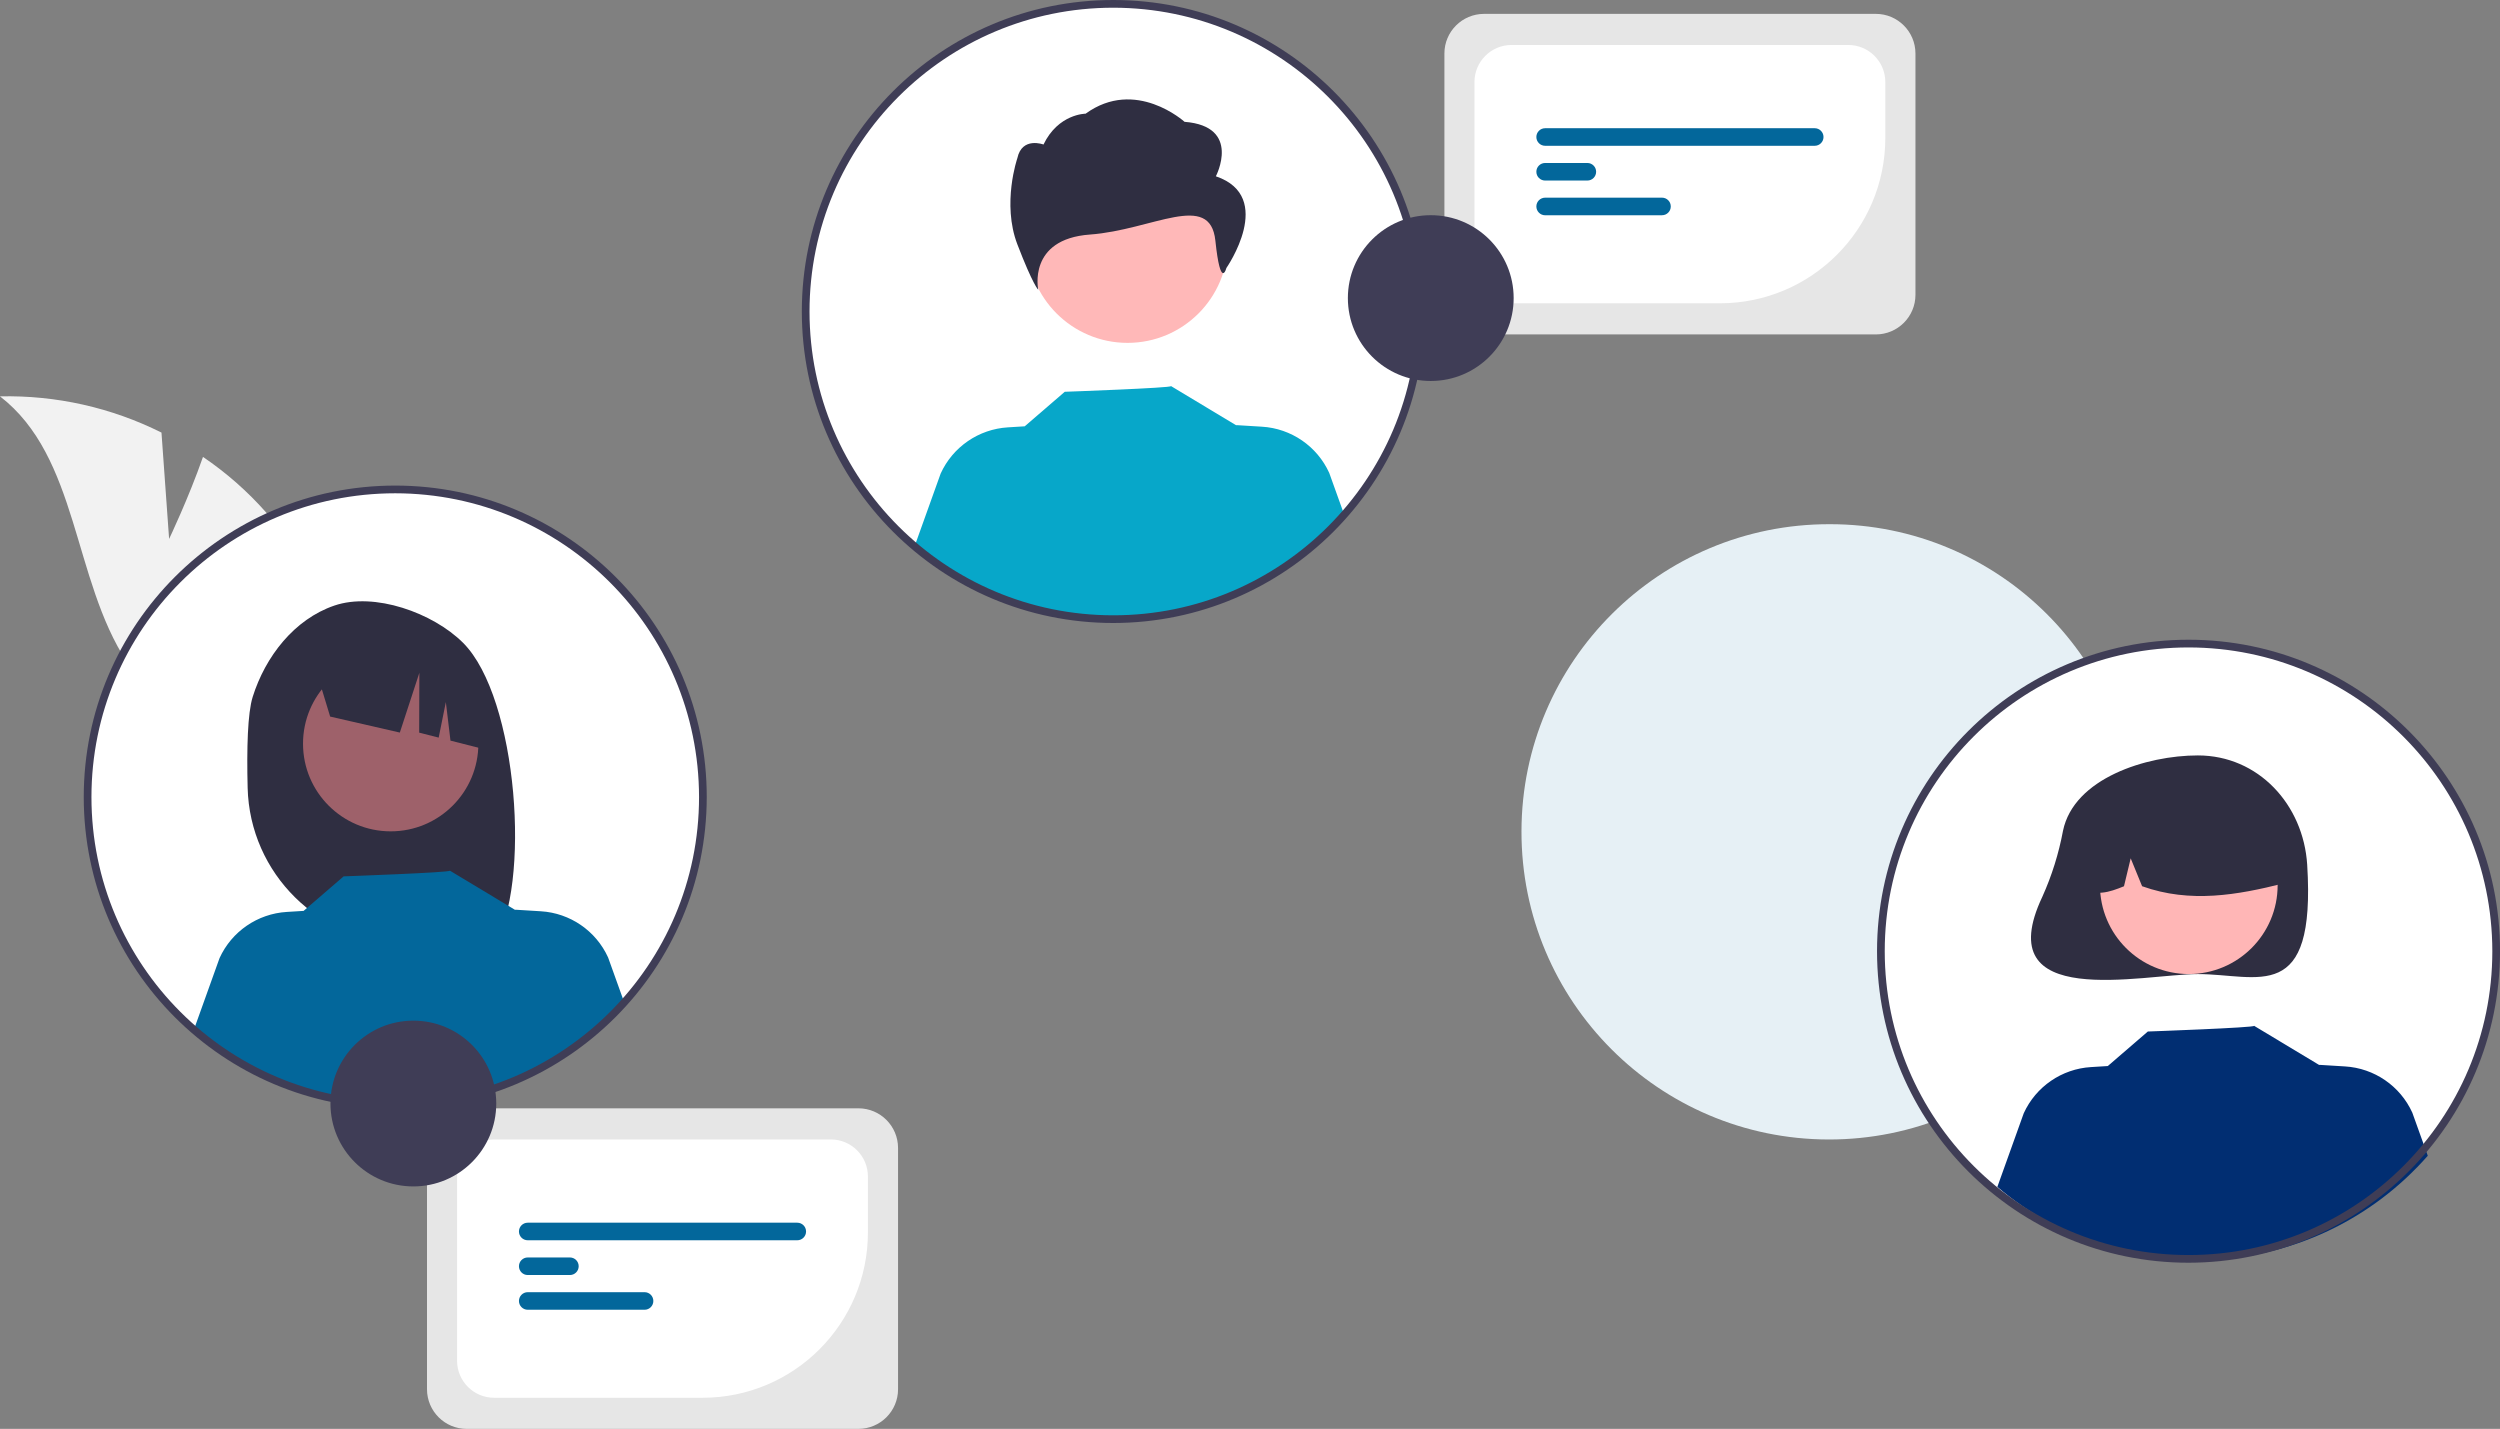
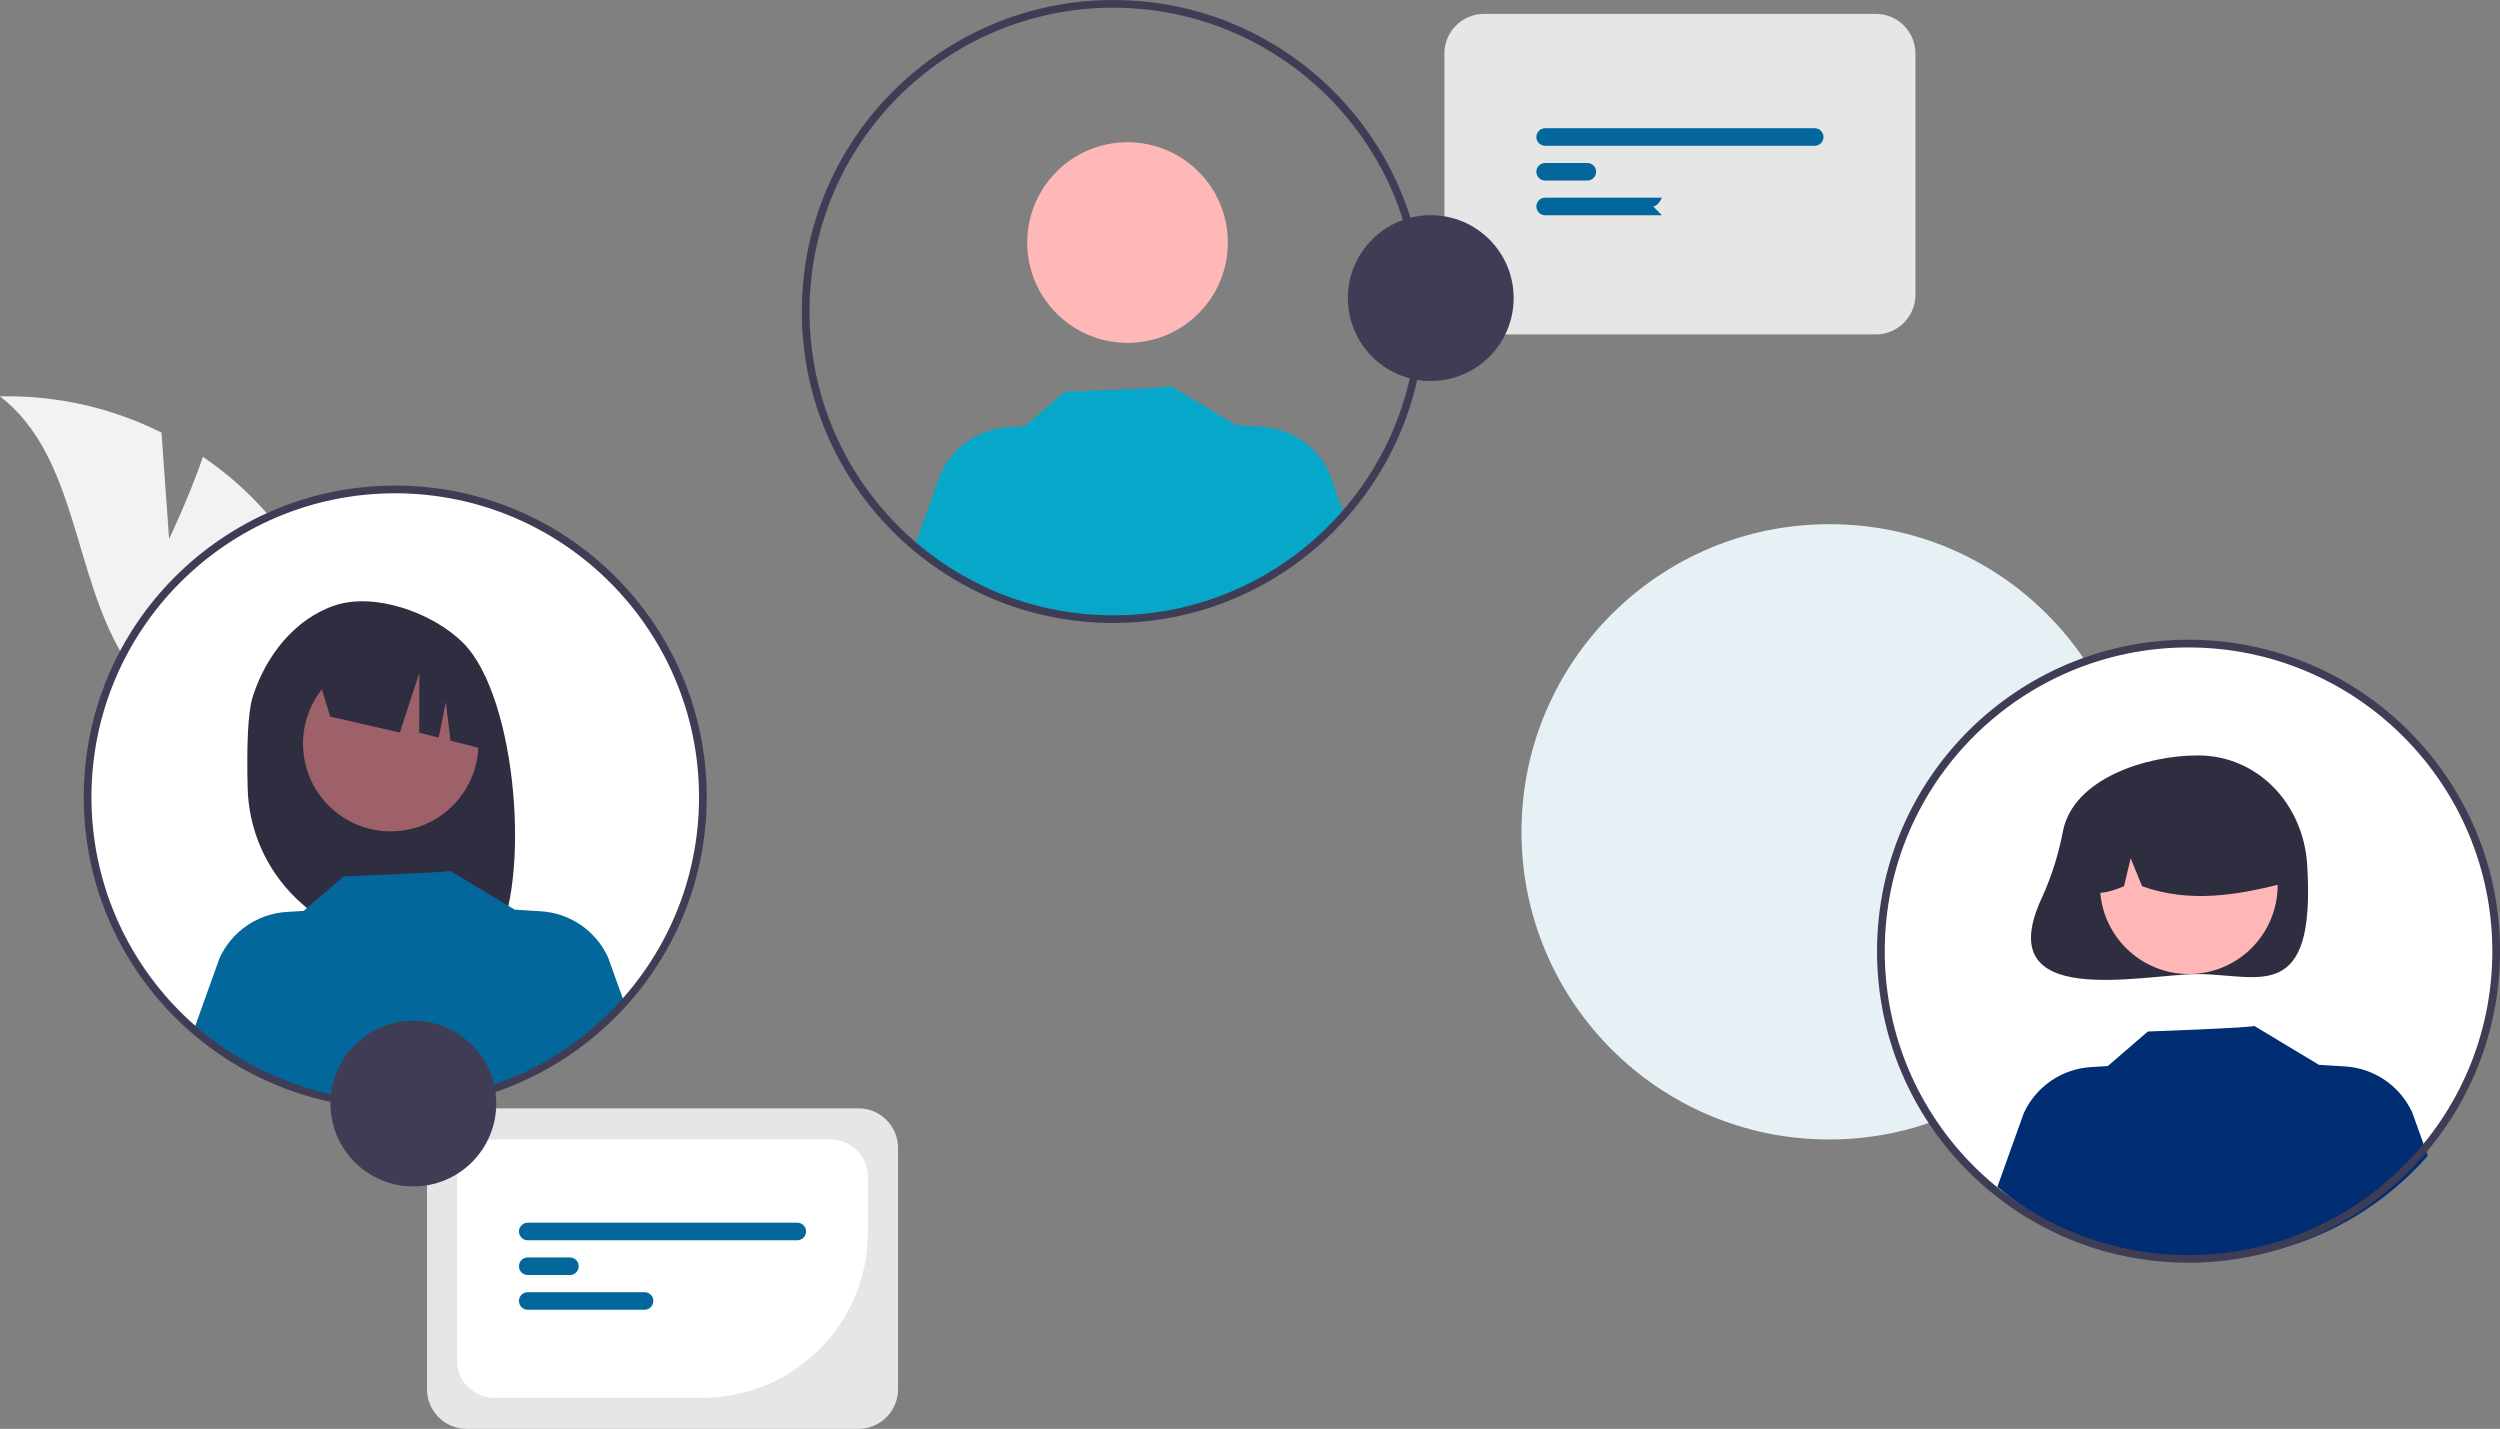
<svg xmlns="http://www.w3.org/2000/svg" id="Layer_2" viewBox="0 0 648.71 370.77">
  <rect x="0" y="0" width="648.71" height="370.77" fill="#808080" stroke="none" />
  <defs>
    <style>.cls-1{fill:#2f2e41;}.cls-2{fill:#e6f0f5;}.cls-3{fill:#fff;}.cls-4{fill:#012e72;}.cls-5{fill:#ffb6b6;}.cls-6{fill:#9e616a;}.cls-7{fill:#3f3d56;}.cls-8{fill:#03679b;}.cls-9{fill:#f2f2f2;}.cls-10{fill:#ffb8b8;}.cls-11{fill:#07a7c9;}.cls-12{fill:#e6e6e6;}</style>
  </defs>
  <g id="Layer_1-2">
    <path class="cls-2" d="M554.46,215.99c-.08,44.09-35.88,79.76-79.97,79.69-44.09-.08-79.76-35.88-79.69-79.97s35.88-79.76,79.97-79.69h0c43.97-.04,79.65,35.58,79.69,79.56,0,.14,0,.28,0,.41Z" />
    <circle class="cls-3" cx="567.89" cy="246.83" r="79.83" />
    <path class="cls-1" d="M535.31,215.6c-1.1,5.89-2.89,11.62-5.35,17.08-14.08,29.79,26.02,20.08,40.35,20.08,15.67,0,30.66,8.24,28.37-28.37-.98-15.64-12.7-28.37-28.37-28.37-13.38,0-32.2,5.95-35,19.58Z" />
    <circle class="cls-5" cx="567.96" cy="229.7" r="23.05" />
    <path class="cls-1" d="M552.3,206.2c12.45-7.59,28.7-3.65,36.3,8.8,2.61,4.29,3.95,9.23,3.86,14.25-11.75,2.95-24.09,5.21-36.62.71l-2.96-7.24-1.74,7.25c-3.82,1.56-7.64,2.88-11.47-.02-.32-9.6,4.5-18.64,12.64-23.74Z" />
    <path class="cls-4" d="M629.96,299.91c-28.78,32.74-78.5,36.34-111.68,8.07l6.85-19.11c3.15-6.91,9.87-11.52,17.45-11.98l4.36-.27,10.39-8.96s27.99-1,27.57-1.48l16.95,10.2v-.07s6.65.41,6.65.41c7.59.46,14.3,5.07,17.45,11.98l4.02,11.2Z" />
    <path class="cls-9" d="M43.88,139.84l-1.98-27.59c-12.99-6.5-27.38-9.72-41.9-9.4,20.43,15.79,18.8,47.36,32.95,68.96,9.04,13.58,23.77,22.31,40.03,23.72l17,9.78c3.94-26.02-3.72-52.45-20.94-72.35-4.83-5.47-10.33-10.3-16.37-14.4-3.72,10.67-8.78,21.26-8.78,21.26Z" />
    <path class="cls-7" d="M567.89,327.66c-44.64,0-80.83-36.19-80.83-80.83s36.19-80.83,80.83-80.83,80.83,36.19,80.83,80.83h0c-.05,44.62-36.21,80.78-80.83,80.83ZM567.89,168c-43.54,0-78.83,35.29-78.83,78.83s35.29,78.83,78.83,78.83,78.83-35.29,78.83-78.83h0c-.05-43.51-35.31-78.78-78.83-78.83Z" />
-     <circle class="cls-3" cx="288.89" cy="80.83" r="79.83" />
    <circle class="cls-10" cx="292.58" cy="62.94" r="26.03" />
-     <path id="f183d98d-beca-4def-af6d-fbe16b93cf6a-74" class="cls-1" d="M315.5,45.74s6.78-12.96-8.13-14.13c0,0-12.71-11.53-25.67-2.11,0,0-7.07,0-10.93,8,0,0-5.56-2.11-6.78,3.53,0,0-4.07,11.78,0,22.38s5.42,11.78,5.42,11.78c0,0-2.85-13.15,13.41-14.33s31.19-11.37,32.55,1.59,2.85,7.1,2.85,7.1c0,0,12.88-18.5-2.71-23.8Z" />
    <path class="cls-11" d="M348.92,133.91c-28.78,32.74-78.5,36.34-111.68,8.07l6.85-19.11c3.15-6.91,9.87-11.52,17.45-11.98l4.36-.27,10.39-8.96s27.99-1,27.57-1.48l16.95,10.2v-.07s6.65.41,6.65.41c7.59.46,14.3,5.07,17.45,11.98l4.02,11.2Z" />
    <path class="cls-7" d="M288.89,161.66c-44.64,0-80.83-36.19-80.83-80.83S244.25,0,288.89,0s80.83,36.19,80.83,80.83h0c-.05,44.62-36.21,80.78-80.83,80.83ZM288.89,2c-43.54,0-78.83,35.29-78.83,78.83s35.29,78.83,78.83,78.83,78.83-35.29,78.83-78.83h0c-.05-43.51-35.31-78.78-78.83-78.83Z" />
    <circle class="cls-3" cx="102.56" cy="206.83" r="79.83" />
    <path class="cls-1" d="M65.56,180.86c3.3-10.52,10.81-20.17,21.19-23.72,10.38-3.56,25.58,1.86,33.39,9.64,14.28,14.23,17.76,63.11,7.95,78.55-1.95-.1-8.68-.18-10.66-.25l-2.79-9.31v9.22c-3.15-.1-6.32-.16-9.51-.2-22.26-.28-40.32-18.11-40.87-40.37-.26-10.25,0-19.4,1.3-23.55Z" />
    <circle class="cls-6" cx="101.38" cy="192.97" r="22.75" />
    <path class="cls-1" d="M81.74,172.99l26.19-13.12h0c10.91,4.91,18.29,15.36,19.28,27.28l.65,7.82-10.97-2.79-1.2-10-1.86,9.22-5.06-1.29.05-15.53-5.07,15.51-18.08-4.15-3.94-12.96Z" />
    <path class="cls-8" d="M161.8,259.65c-28.78,32.74-78.5,36.34-111.68,8.07l6.85-19.11c3.15-6.91,9.87-11.52,17.45-11.98l4.36-.27,10.39-8.96s27.99-1,27.57-1.48l16.95,10.2v-.07s6.65.41,6.65.41c7.59.46,14.3,5.07,17.45,11.98l4.02,11.2Z" />
    <path class="cls-7" d="M102.56,287.66c-44.64,0-80.83-36.19-80.83-80.83s36.19-80.83,80.83-80.83,80.83,36.19,80.83,80.83h0c-.05,44.62-36.21,80.78-80.83,80.83ZM102.56,128c-43.54,0-78.83,35.29-78.83,78.83s35.29,78.83,78.83,78.83,78.83-35.29,78.83-78.83h0c-.05-43.51-35.31-78.78-78.83-78.83h0Z" />
    <path class="cls-12" d="M222.75,370.77h-101.67c-5.67,0-10.27-4.6-10.28-10.28v-62.62c0-5.67,4.6-10.27,10.28-10.28h101.67c5.67,0,10.27,4.6,10.28,10.28v62.62c0,5.67-4.6,10.27-10.28,10.28Z" />
    <path class="cls-3" d="M182.35,362.7h-54.13c-5.31,0-9.62-4.31-9.62-9.62v-47.79c0-5.31,4.31-9.62,9.62-9.62h87.37c5.31,0,9.62,4.31,9.62,9.62v14.54c-.03,23.67-19.21,42.84-42.87,42.87Z" />
    <path class="cls-8" d="M206.88,321.83h-69.94c-1.26,0-2.28-1.02-2.28-2.28s1.02-2.28,2.28-2.28h69.94c1.26,0,2.28,1.02,2.28,2.28s-1.02,2.28-2.28,2.28h0Z" />
    <path class="cls-8" d="M147.88,330.85h-10.94c-1.26,0-2.28-1.02-2.28-2.28,0-1.26,1.02-2.28,2.28-2.28h10.94c1.26,0,2.28,1.02,2.28,2.28s-1.02,2.28-2.28,2.28h0Z" />
    <path class="cls-8" d="M167.26,339.86h-30.32c-1.26,0-2.28-1.02-2.28-2.28s1.02-2.28,2.28-2.28h30.32c1.26,0,2.28,1.03,2.27,2.29,0,1.25-1.02,2.27-2.27,2.27h0Z" />
    <circle class="cls-7" cx="107.26" cy="286.35" r="21.51" />
    <path class="cls-12" d="M486.75,86.77h-101.67c-5.67,0-10.27-4.6-10.28-10.28V13.88c0-5.67,4.6-10.27,10.28-10.28h101.67c5.67,0,10.27,4.6,10.28,10.28v62.62c0,5.67-4.6,10.27-10.28,10.28Z" />
-     <path class="cls-3" d="M446.35,78.7h-54.13c-5.31,0-9.62-4.31-9.62-9.62V21.29c0-5.31,4.31-9.62,9.62-9.62h87.37c5.31,0,9.62,4.31,9.62,9.62v14.54c-.03,23.67-19.21,42.84-42.87,42.87Z" />
    <path class="cls-8" d="M470.88,37.83h-69.94c-1.26,0-2.28-1.02-2.28-2.28,0-1.26,1.02-2.28,2.28-2.28h69.95c1.26,0,2.28,1.02,2.28,2.28,0,1.26-1.02,2.28-2.28,2.28h0,0Z" />
    <path class="cls-8" d="M411.88,46.85h-10.94c-1.26,0-2.28-1.02-2.28-2.28s1.02-2.28,2.28-2.28h10.95c1.26,0,2.28,1.02,2.28,2.28s-1.02,2.28-2.28,2.28h0,0Z" />
-     <path class="cls-8" d="M431.26,55.86h-30.32c-1.26,0-2.28-1.03-2.28-2.29,0-1.26,1.02-2.27,2.28-2.28h30.32c1.26,0,2.28,1.02,2.28,2.28s-1.02,2.28-2.28,2.28h0Z" />
+     <path class="cls-8" d="M431.26,55.86h-30.32c-1.26,0-2.28-1.03-2.28-2.29,0-1.26,1.02-2.27,2.28-2.28h30.32s-1.02,2.28-2.28,2.28h0Z" />
    <circle class="cls-7" cx="371.26" cy="77.35" r="21.51" />
  </g>
</svg>